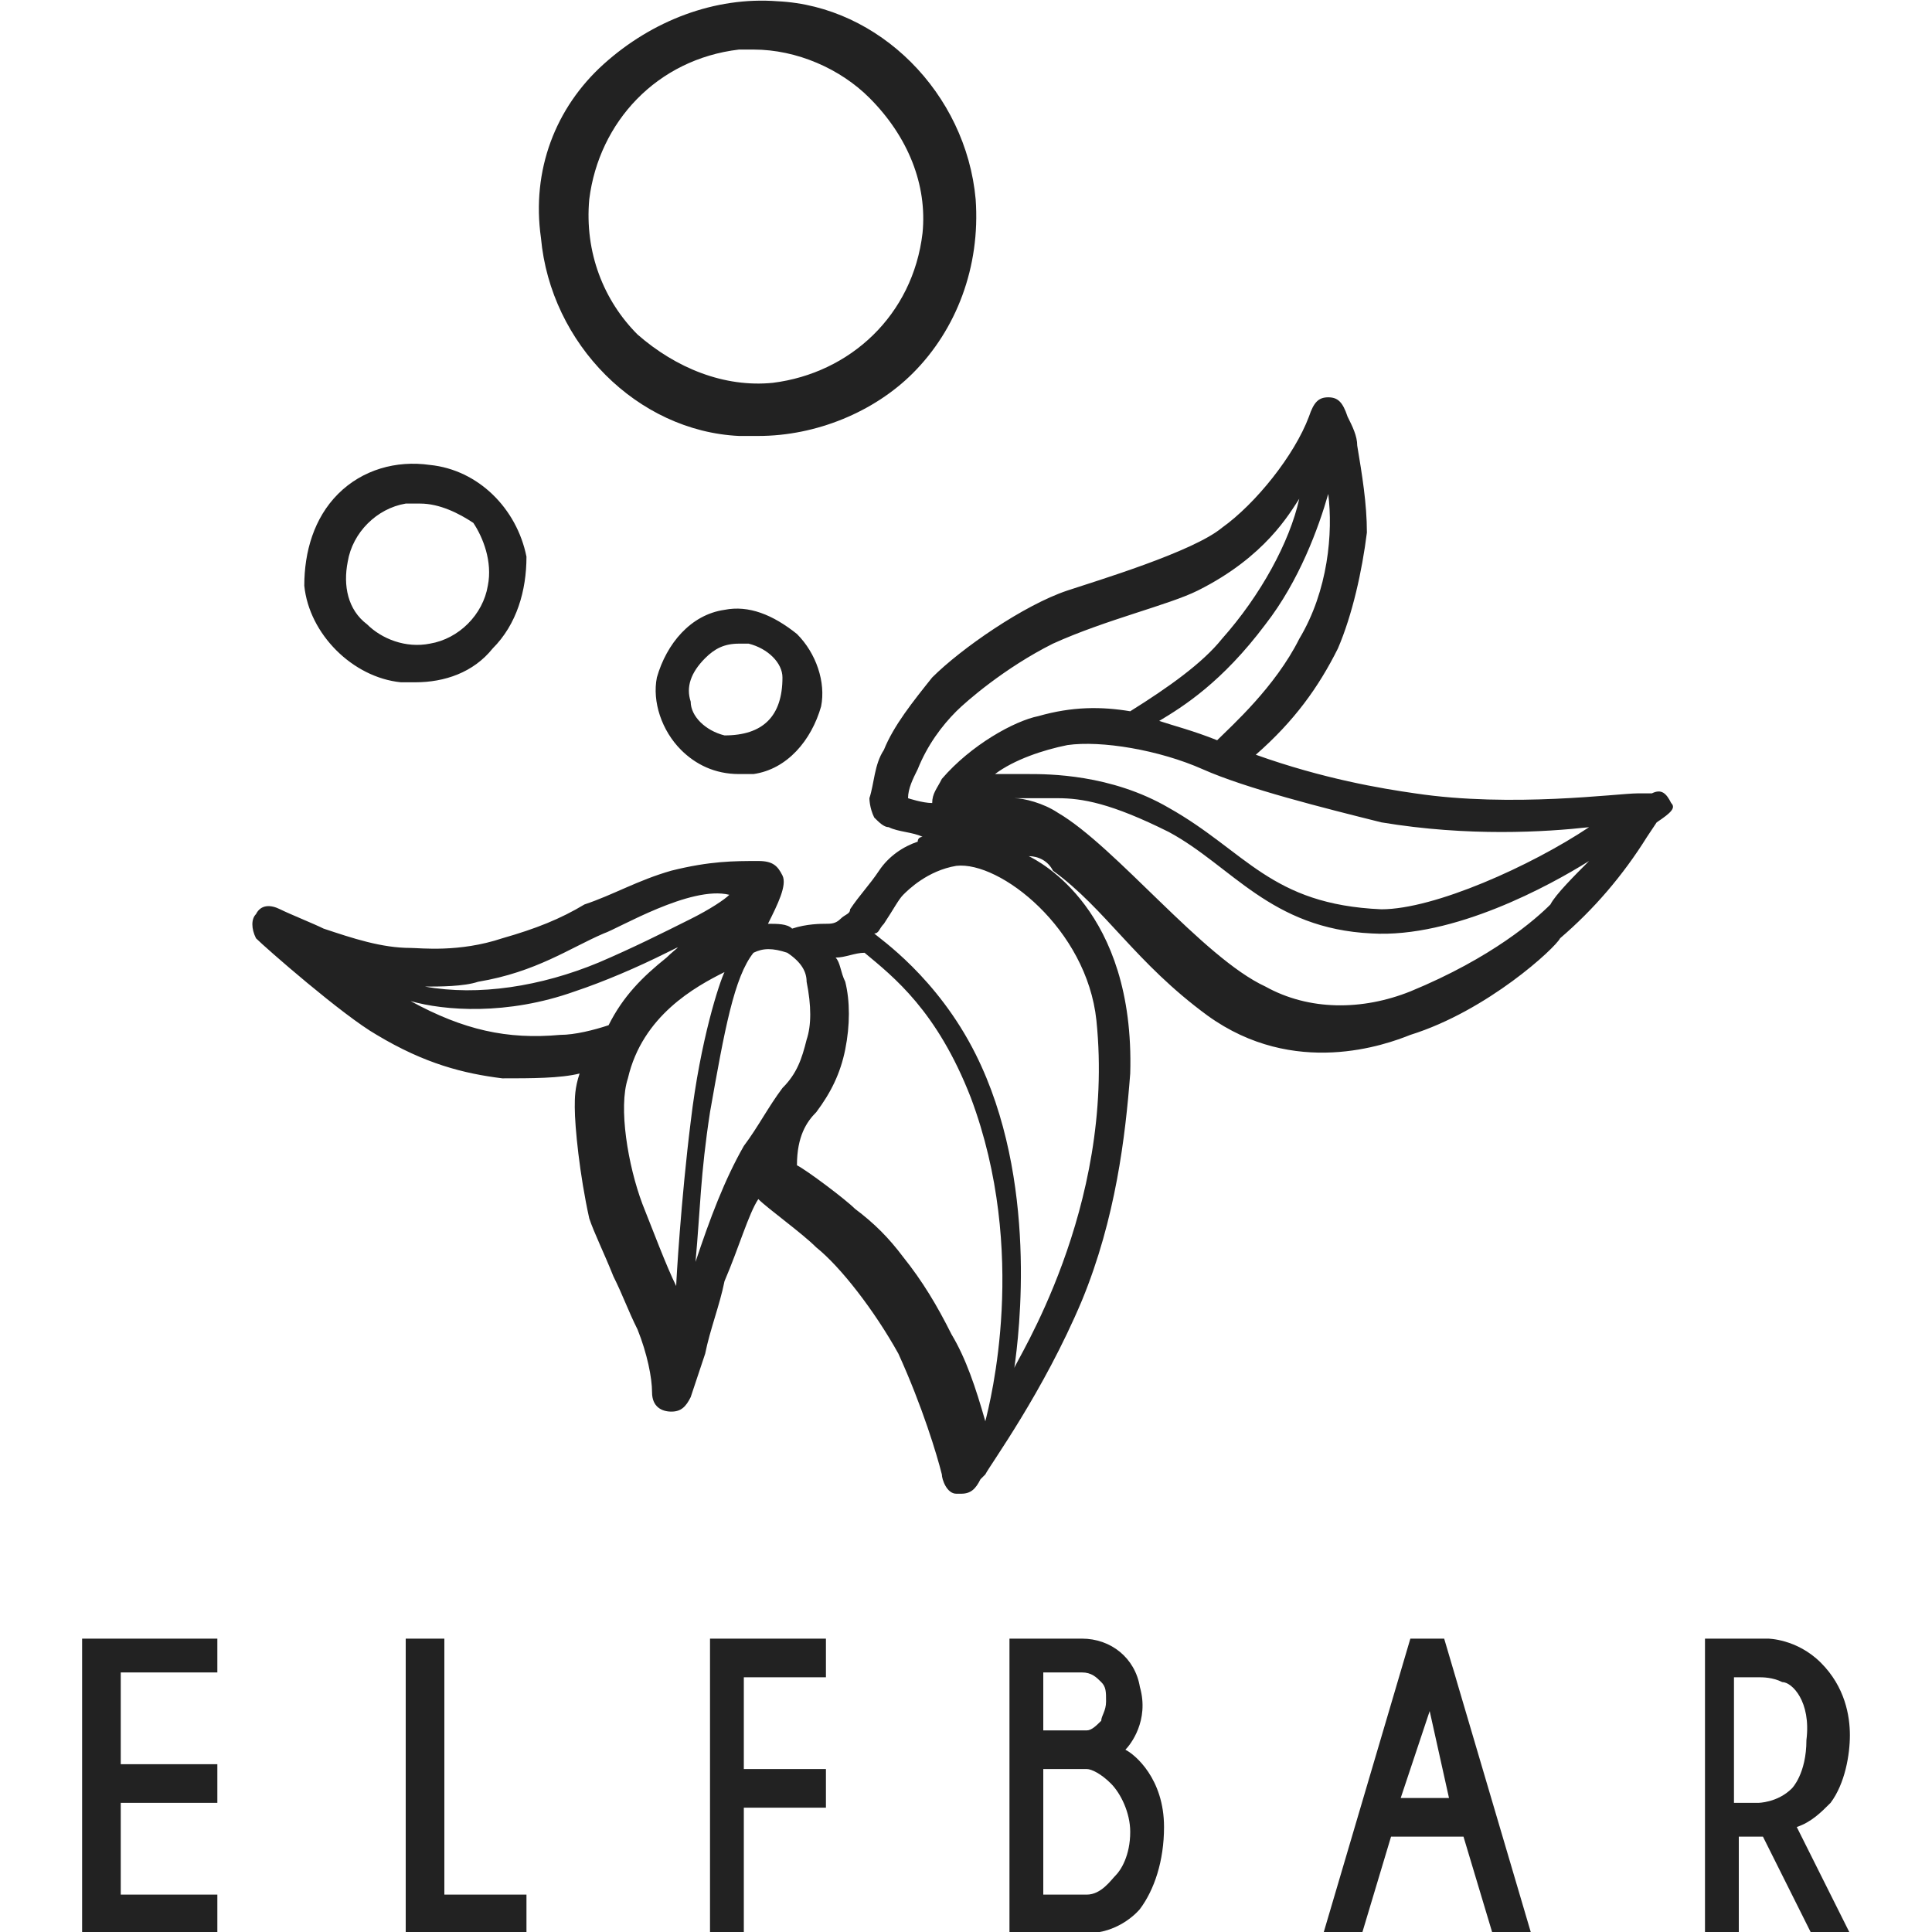
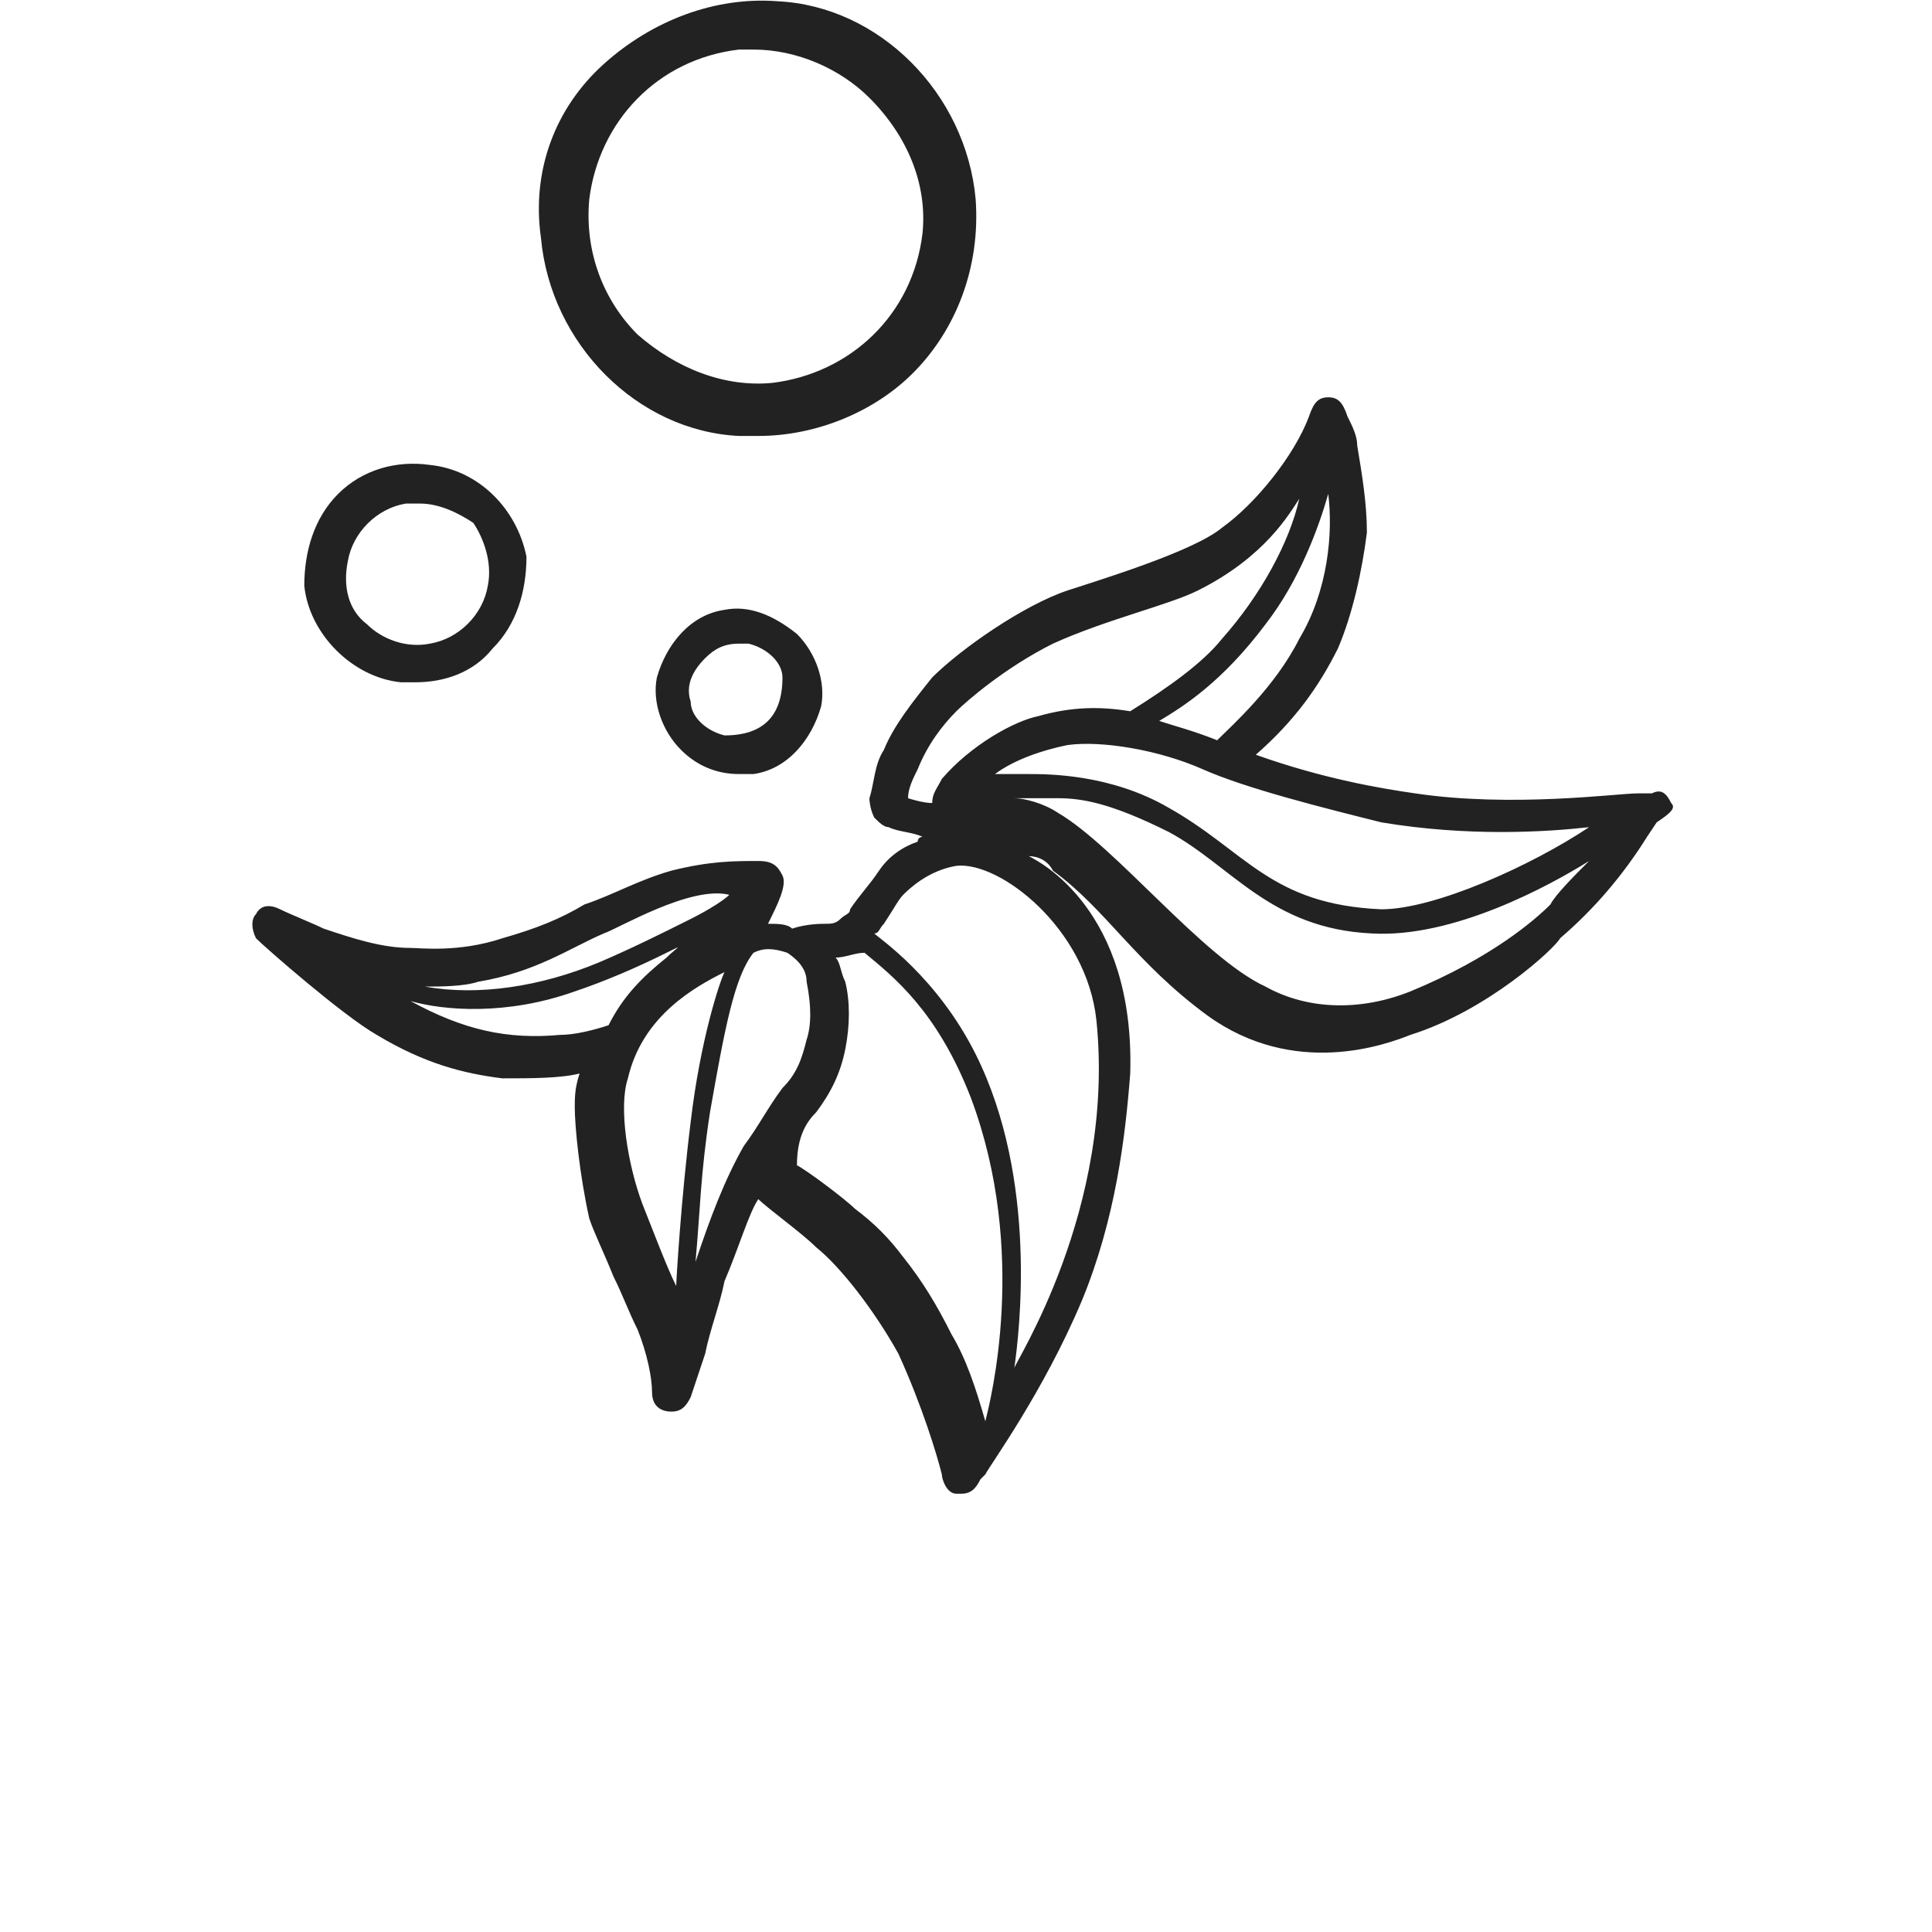
<svg xmlns="http://www.w3.org/2000/svg" version="1.1" id="Layer_1" x="0px" y="0px" width="40px" height="40px" viewBox="0 0 40 40" style="enable-background:new 0 0 40 40;" xml:space="preserve">
  <style type="text/css">
	.st0{fill:#355070;}
	.st1{fill:#222222;}
</style>
  <rect x="439" y="439.3" class="st0" width="246" height="146.8" />
  <g id="elfbar_logo">
    <g id="形状" transform="translate(0, 0.926)">
-       <path class="st1" d="M14.6,33h2.5v0.8h-1.7v1.9h1.7v0.8h-1.7v2.7h-0.7V33z M1.7,39.1h2.8v-0.8h-2v-1.9h2v-0.8h-2v-1.9h2V33H1.7    V39.1L1.7,39.1z M9.2,33H8.4v6.1h2.5v-0.8H9.2V33L9.2,33z M24.1,36.9c0,0.7-0.2,1.3-0.5,1.7c0,0,0,0,0,0c0,0-0.4,0.5-1.1,0.5h-1.6    V33h1.5c0.6,0,1.1,0.4,1.2,1c0.2,0.7-0.2,1.2-0.3,1.3C23.5,35.4,24.1,35.9,24.1,36.9L24.1,36.9z M22.9,34.3c0-0.2,0-0.3-0.1-0.4    c-0.1-0.1-0.2-0.2-0.4-0.2h-0.8v1.2h0.9c0.1,0,0.2-0.1,0.3-0.2C22.8,34.6,22.9,34.5,22.9,34.3L22.9,34.3z M23,36    c-0.2-0.2-0.4-0.3-0.5-0.3s-0.7,0-0.9,0v2.6h0.9c0.3,0,0.5-0.3,0.6-0.4l0,0c0.1-0.1,0.3-0.4,0.3-0.9C23.4,36.6,23.2,36.2,23,36    L23,36z M29.9,33l1.8,6.1h-0.8l-0.6-2h-1.5l-0.6,2h-0.8l1.8-6.1L29.9,33L29.9,33L29.9,33z M29.6,34.5L29,36.3h1L29.6,34.5z     M38.3,39.1h-0.8l-1-2h-0.5v2h-0.7V33h1.3c0,0,0.6,0,1.1,0.5c0.5,0.5,0.6,1.1,0.6,1.5c0,0.4-0.1,1-0.4,1.4    c-0.2,0.2-0.4,0.4-0.7,0.5L38.3,39.1L38.3,39.1z M36.9,33.9c-0.2-0.1-0.4-0.1-0.5-0.1h-0.5v2.6h0.5c0,0,0.4,0,0.7-0.3l0,0    c0,0,0.3-0.3,0.3-1C37.5,34.3,37.1,33.9,36.9,33.9L36.9,33.9z" />
      <path class="st1" d="M34.6,15.7L34.6,15.7c-0.1-0.2-0.2-0.3-0.4-0.2l-0.3,0c-0.4,0-2.6,0.3-4.6,0c-0.7-0.1-1.9-0.3-3.3-0.8    c0.8-0.7,1.3-1.4,1.7-2.2c0.3-0.7,0.5-1.6,0.6-2.4c0-0.6-0.1-1.2-0.2-1.8c0-0.2-0.1-0.4-0.2-0.6c-0.1-0.3-0.2-0.4-0.4-0.4h0    c-0.2,0-0.3,0.1-0.4,0.4C26.8,8.5,26,9.5,25.3,10c-0.6,0.5-2.6,1.1-3.2,1.3c-0.9,0.3-2.2,1.2-2.8,1.8c-0.4,0.5-0.8,1-1,1.5    c-0.2,0.3-0.2,0.7-0.3,1c0,0,0,0.2,0.1,0.4c0.1,0.1,0.2,0.2,0.3,0.2c0.2,0.1,0.5,0.1,0.7,0.2c0,0-0.1,0-0.1,0.1    c-0.3,0.1-0.6,0.3-0.8,0.6c-0.2,0.3-0.4,0.5-0.6,0.8c0,0.1-0.1,0.1-0.2,0.2c-0.1,0.1-0.2,0.1-0.3,0.1c-0.1,0-0.4,0-0.7,0.1    c-0.1-0.1-0.3-0.1-0.5-0.1c0.2-0.4,0.4-0.8,0.3-1c-0.1-0.2-0.2-0.3-0.5-0.3c-0.5,0-1,0-1.8,0.2c-0.7,0.2-1.2,0.5-1.8,0.7    c-0.5,0.3-1,0.5-1.7,0.7c-0.9,0.3-1.7,0.2-1.9,0.2c-0.6,0-1.2-0.2-1.8-0.4c-0.2-0.1-0.7-0.3-0.9-0.4c-0.2-0.1-0.4-0.1-0.5,0.1    c-0.1,0.1-0.1,0.3,0,0.5c0.2,0.2,1.8,1.6,2.5,2c1,0.6,1.8,0.8,2.6,0.9c0.6,0,1.2,0,1.6-0.1c-0.1,0.3-0.1,0.5-0.1,0.7    c0,0.4,0.1,1.4,0.3,2.3c0.1,0.3,0.3,0.7,0.5,1.2c0.2,0.4,0.3,0.7,0.5,1.1c0.2,0.5,0.3,1,0.3,1.3c0,0.3,0.2,0.4,0.4,0.4    c0.2,0,0.3-0.1,0.4-0.3c0.1-0.3,0.2-0.6,0.3-0.9c0.1-0.5,0.3-1,0.4-1.5c0.3-0.7,0.5-1.4,0.7-1.7c0.2,0.2,0.9,0.7,1.2,1    c0.5,0.4,1.2,1.3,1.7,2.2c0.5,1.1,0.8,2.1,0.9,2.5c0,0.1,0.1,0.4,0.3,0.4c0,0,0,0,0.1,0c0.2,0,0.3-0.1,0.4-0.3c0,0,0,0,0.1-0.1    c0.1-0.2,1.2-1.7,2-3.6c0.7-1.7,0.9-3.4,1-4.7c0.1-3.4-1.9-4.4-2.1-4.5c0.2,0,0.4,0.1,0.5,0.3c1.1,0.8,1.7,1.9,3.2,3    c1.8,1.3,3.7,0.6,4.2,0.4c1.6-0.5,3-1.8,3.1-2c0.7-0.6,1.3-1.3,1.8-2.1l0.2-0.3C34.6,15.9,34.7,15.8,34.6,15.7L34.6,15.7z     M13,21.4c0.3-1.3,1.4-1.9,2-2.2c-0.1,0.2-0.5,1.4-0.7,3.1c-0.2,1.6-0.3,3.3-0.3,3.4c-0.2-0.4-0.5-1.2-0.7-1.7    C13,23.2,12.8,22,13,21.4L13,21.4z M14.3,18.1c-0.6,0.3-1.2,0.6-1.9,0.9c-1.2,0.5-2.5,0.7-3.6,0.5c0.3,0,0.8,0,1.1-0.1    c1.2-0.2,1.9-0.7,2.6-1c0.3-0.1,1.8-1,2.6-0.8C15,17.7,14.7,17.9,14.3,18.1L14.3,18.1z M11.9,19.6c0.6-0.2,1.3-0.5,1.9-0.8    c0.4-0.2,0.2-0.1,0,0.1c-0.5,0.4-0.9,0.8-1.2,1.4c-0.3,0.1-0.7,0.2-1,0.2l0,0c-1.1,0.1-2-0.1-3.1-0.7C9.2,20,10.5,20.1,11.9,19.6z     M16.9,22.1c0.3-0.4,0.5-0.8,0.6-1.3c0.1-0.5,0.1-1,0-1.4c-0.1-0.2-0.1-0.4-0.2-0.5c0.2,0,0.4-0.1,0.6-0.1c0.6,0.5,1.5,1.2,2.2,3    c1.2,3.2,0.4,6.3,0.3,6.7c-0.2-0.7-0.4-1.3-0.7-1.8c-0.3-0.6-0.6-1.1-1-1.6c-0.3-0.4-0.6-0.7-1-1c-0.2-0.2-1-0.8-1.2-0.9    C16.5,22.6,16.7,22.3,16.9,22.1L16.9,22.1z M16.7,20.6c-0.1,0.4-0.2,0.7-0.5,1c-0.3,0.4-0.5,0.8-0.8,1.2c-0.4,0.7-0.7,1.5-1,2.4    c0.1-1.1,0.1-1.8,0.3-3.1c0.3-1.7,0.5-2.8,0.9-3.3c0.2-0.1,0.4-0.1,0.7,0c0.3,0.2,0.4,0.4,0.4,0.6C16.8,19.9,16.8,20.3,16.7,20.6z     M25.2,14.4c-0.5-0.2-0.9-0.3-1.2-0.4c0.5-0.3,1.3-0.8,2.2-2c0.7-0.9,1.1-2,1.3-2.7c0.1,0.8,0,2-0.6,3    C26.4,13.3,25.5,14.1,25.2,14.4z M25.3,12.3c-0.4,0.5-1.1,1-1.9,1.5c0,0,0,0,0,0c-0.6-0.1-1.2-0.1-1.9,0.1c-0.5,0.1-1.4,0.6-2,1.3    c-0.1,0.2-0.2,0.3-0.2,0.5c0,0,0,0,0,0c-0.2,0-0.5-0.1-0.5-0.1c0,0,0,0,0,0c0-0.2,0.1-0.4,0.2-0.6c0.2-0.5,0.5-0.9,0.8-1.2    c0.2-0.2,1-0.9,2-1.4c1.1-0.5,2.4-0.8,3-1.1c1.4-0.7,1.9-1.6,2.1-1.9C26.7,10.3,26.1,11.4,25.3,12.3z M21.9,15.6    c0.5,0,1.1,0.1,2.3,0.7c1.3,0.7,2.1,2,4.2,2.1c1.7,0.1,3.7-1,4.5-1.5c-0.3,0.3-0.7,0.7-0.8,0.9c-0.3,0.3-1.2,1.1-2.9,1.8    c-1,0.4-2.1,0.4-3-0.1c-1.3-0.6-3.1-2.9-4.3-3.6c-0.3-0.2-0.7-0.3-0.9-0.3C21.1,15.6,21.5,15.6,21.9,15.6L21.9,15.6z M28.6,17.9    c-2.3-0.1-2.8-1.2-4.4-2.1c-1.2-0.7-2.5-0.7-2.9-0.7c-0.2,0-0.5,0-0.7,0c0.4-0.3,1-0.5,1.5-0.6c0.7-0.1,1.9,0.1,2.8,0.5    c0.9,0.4,2.5,0.8,3.7,1.1c1.8,0.3,3.4,0.2,4.3,0.1C31.7,17,29.7,17.9,28.6,17.9L28.6,17.9z M20.2,20.9c-0.8-1.6-2-2.4-2.1-2.5    c0.1,0,0.1-0.1,0.2-0.2c0.2-0.3,0.3-0.5,0.4-0.6c0.1-0.1,0.5-0.5,1.1-0.6c0.9-0.1,2.7,1.3,2.9,3.2c0.4,3.9-1.7,7.1-1.7,7.2    C21.1,26.7,21.5,23.5,20.2,20.9L20.2,20.9z M20.2,3.2c-0.2-2.2-2-4-4.1-4.1c-1.3-0.1-2.6,0.4-3.6,1.3C11.5,1.3,11,2.6,11.2,4    c0.2,2.2,2,4,4.1,4.1c0.1,0,0.2,0,0.4,0c1.2,0,2.4-0.5,3.2-1.3C19.8,5.9,20.3,4.6,20.2,3.2L20.2,3.2z M19.1,3.9    C18.9,5.6,17.6,6.8,16,7c-1,0.1-2-0.3-2.8-1c-0.7-0.7-1.1-1.7-1-2.8c0.2-1.6,1.4-2.9,3.1-3.1c0.1,0,0.2,0,0.3,0    c0.9,0,1.8,0.4,2.4,1C18.8,1.9,19.2,2.9,19.1,3.9L19.1,3.9z M8.9,8.7C8.2,8.6,7.5,8.8,7,9.3c-0.5,0.5-0.7,1.2-0.7,1.9    c0.1,1,1,1.9,2,2c0.1,0,0.2,0,0.3,0c0.6,0,1.2-0.2,1.6-0.7c0.5-0.5,0.7-1.2,0.7-1.9C10.7,9.6,9.9,8.8,8.9,8.7L8.9,8.7z M10.1,11.2    c-0.1,0.6-0.6,1.1-1.2,1.2c-0.5,0.1-1-0.1-1.3-0.4c-0.4-0.3-0.5-0.8-0.4-1.3c0.1-0.6,0.6-1.1,1.2-1.2c0.1,0,0.2,0,0.3,0    c0.4,0,0.8,0.2,1.1,0.4C10,10.2,10.2,10.7,10.1,11.2z M15,11.7c-0.7,0.1-1.2,0.7-1.4,1.4c-0.1,0.5,0.1,1.1,0.5,1.5    c0.3,0.3,0.7,0.5,1.2,0.5c0.1,0,0.2,0,0.3,0c0.7-0.1,1.2-0.7,1.4-1.4c0.1-0.5-0.1-1.1-0.5-1.5C16,11.8,15.5,11.6,15,11.7L15,11.7z     M15.9,14c-0.2,0.2-0.5,0.3-0.9,0.3c-0.4-0.1-0.7-0.4-0.7-0.7c-0.1-0.3,0-0.6,0.3-0.9c0.2-0.2,0.4-0.3,0.7-0.3c0.1,0,0.1,0,0.2,0    c0.4,0.1,0.7,0.4,0.7,0.7C16.2,13.5,16.1,13.8,15.9,14L15.9,14z" />
    </g>
  </g>
</svg>